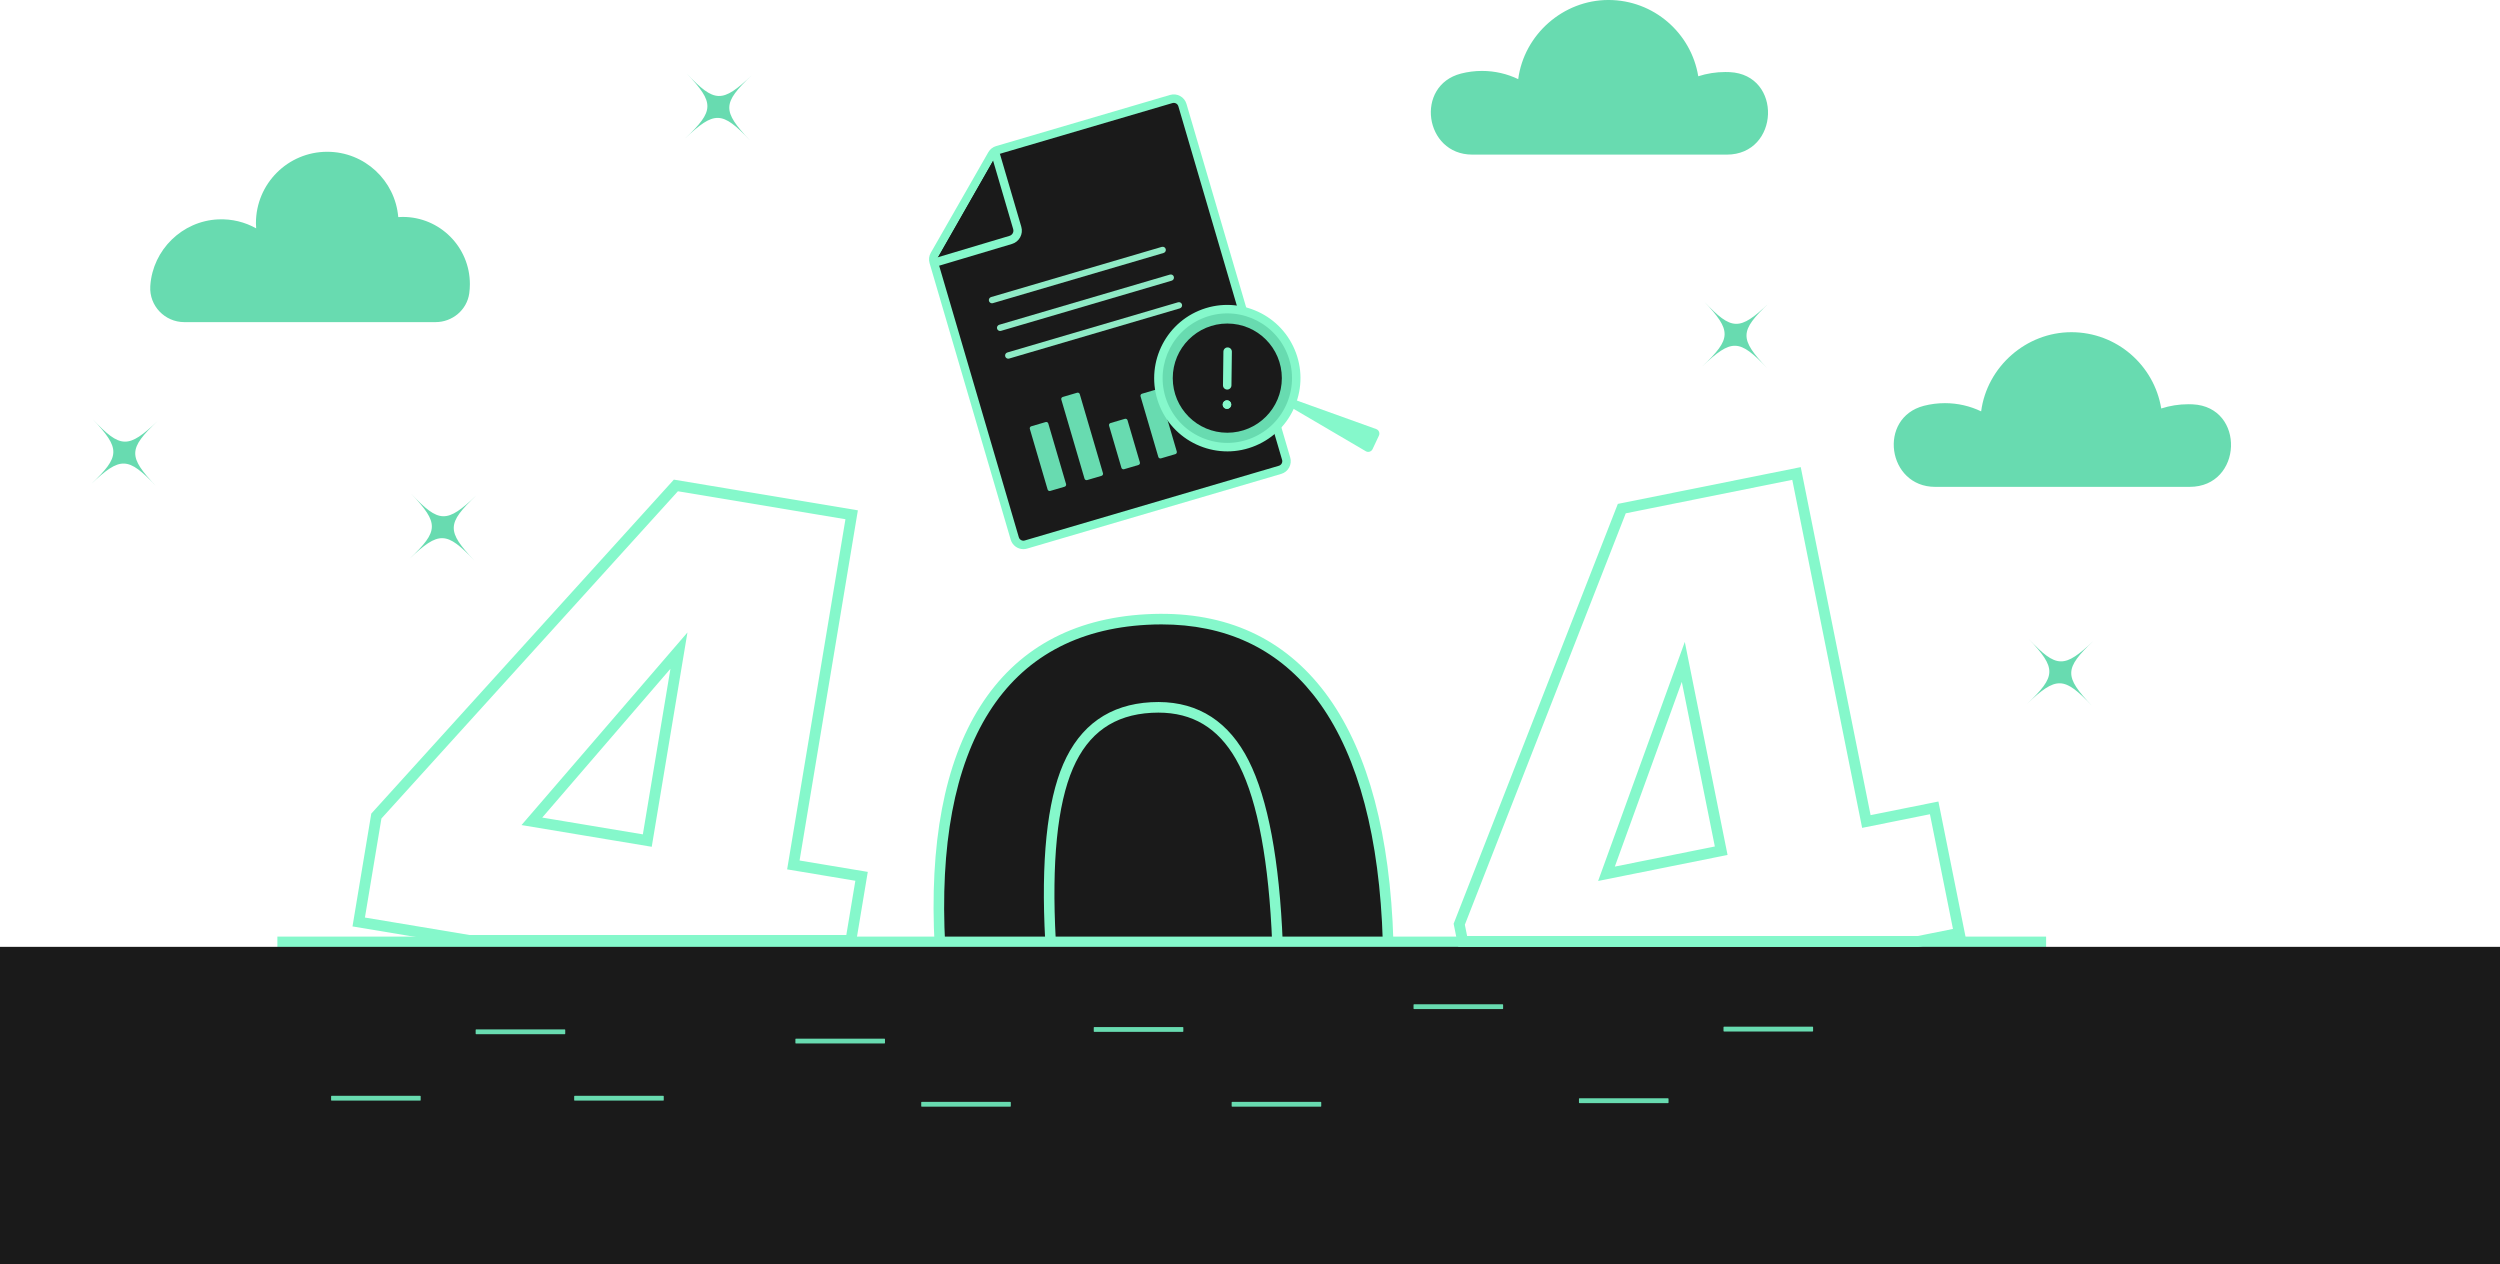
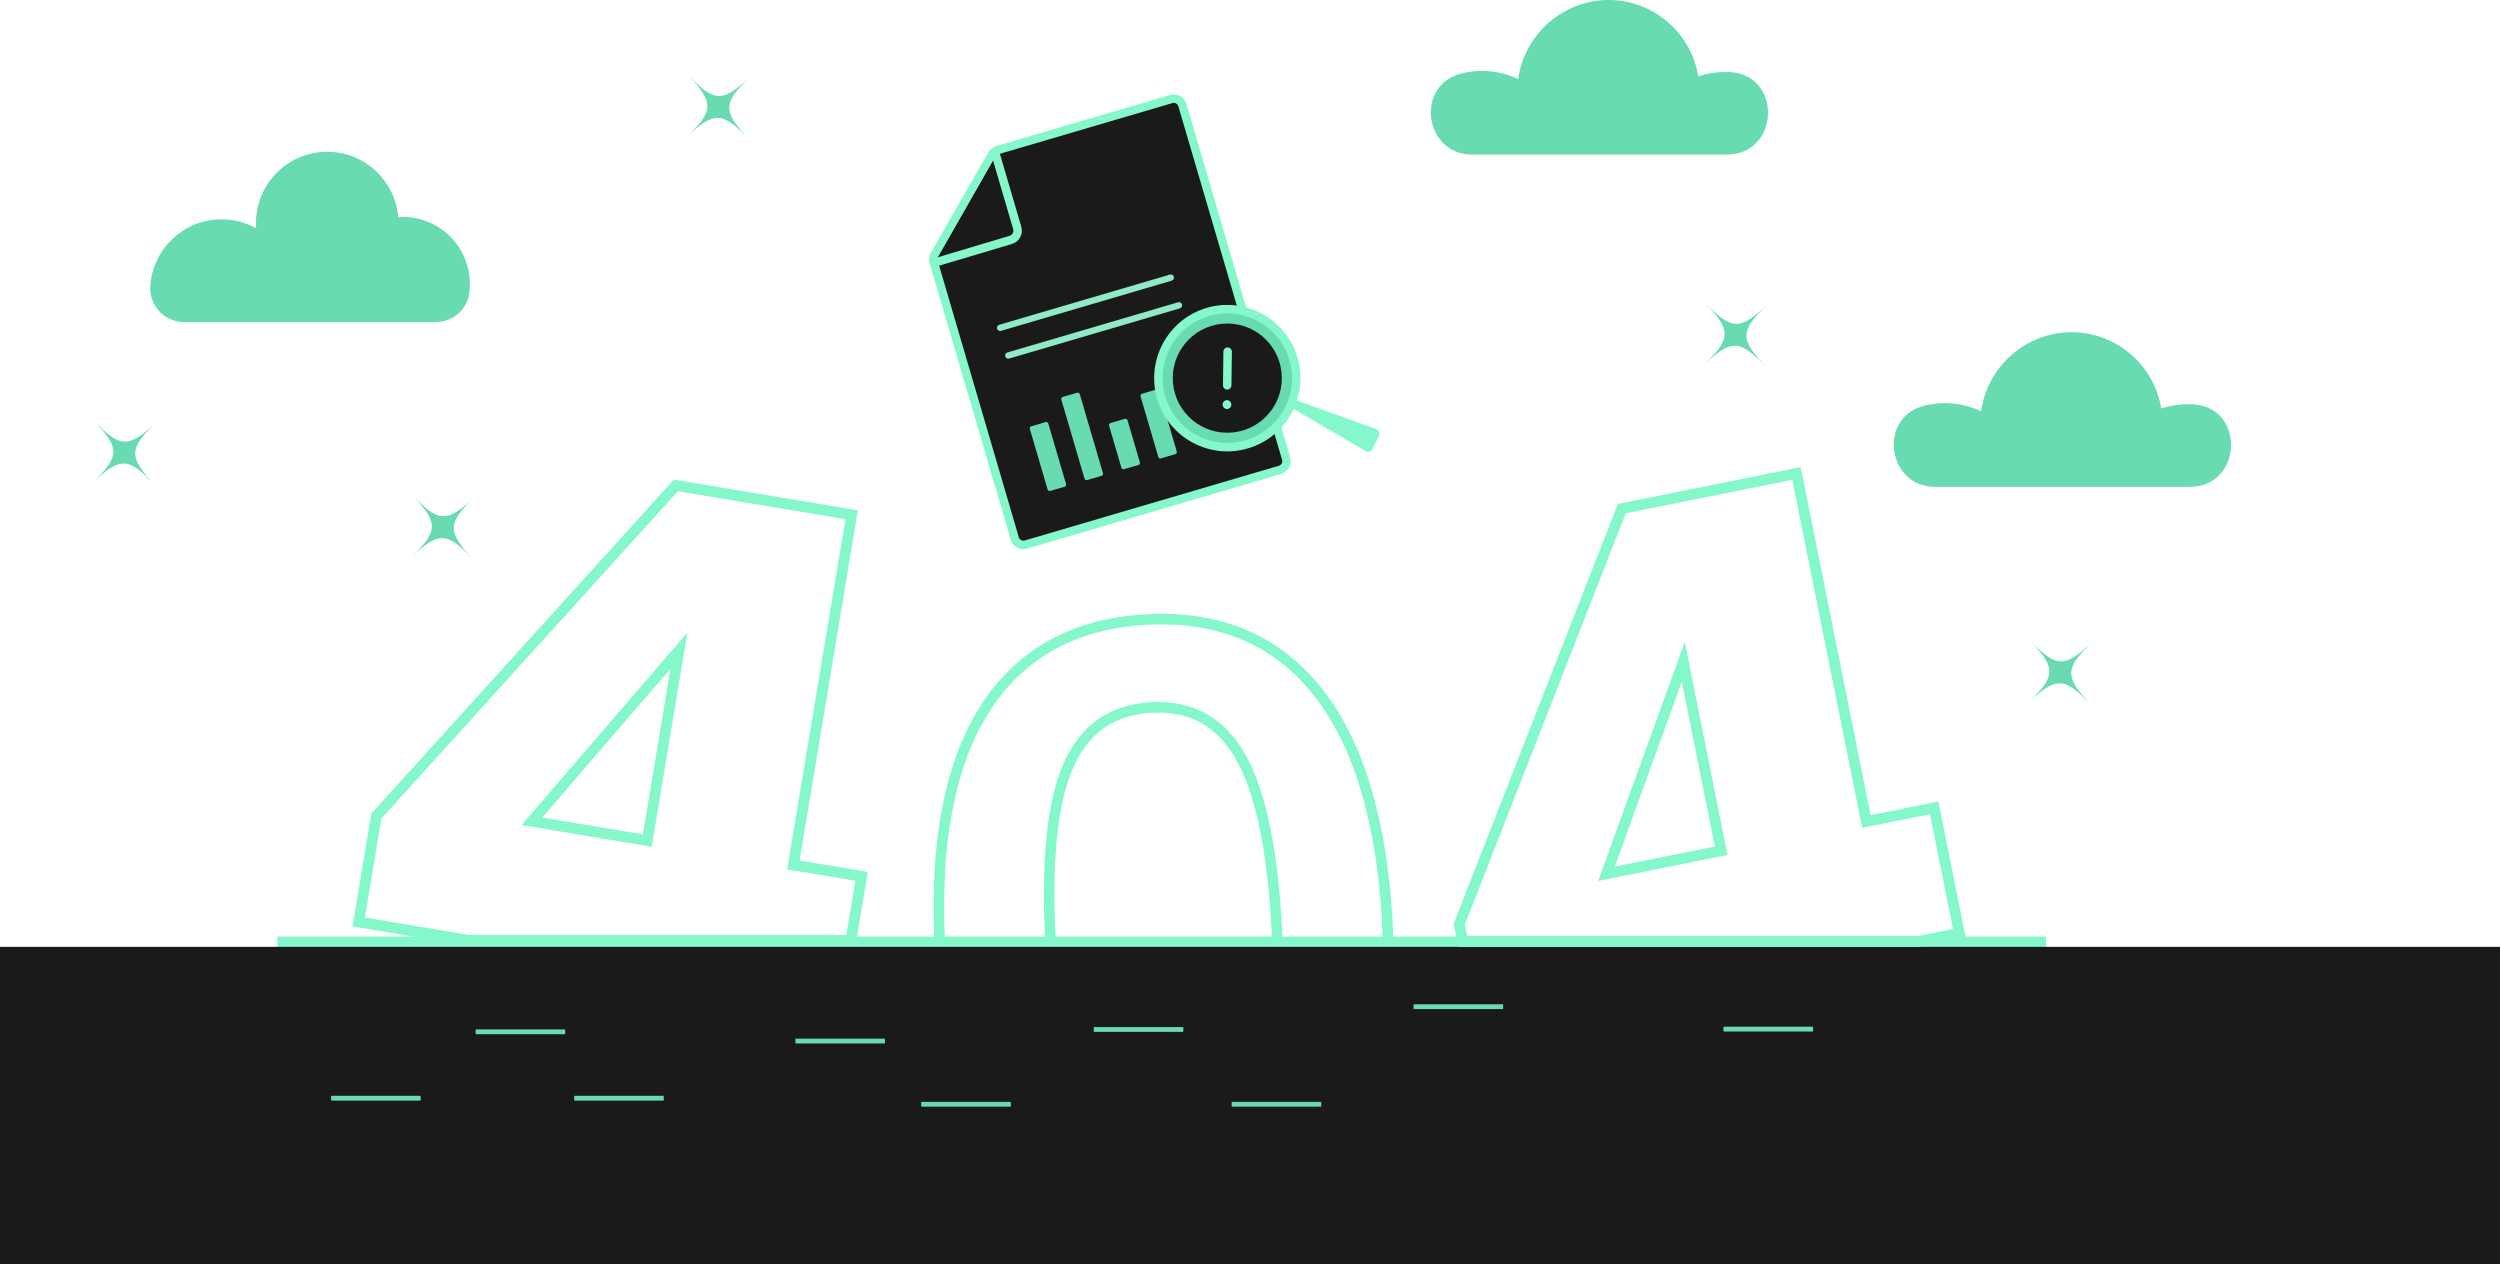
<svg xmlns="http://www.w3.org/2000/svg" width="694" height="351" viewBox="0 0 694 351" fill="none">
  <g clip-path="url(#clip0_1103_3949)">
-     <path d="M280.41 326.96C268.973 312.629 262.48 291.189 260.933 262.653C259.394 234.279 263.534 212.346 273.356 196.857C283.179 181.368 298.153 173.075 318.288 171.979C338.421 170.886 354.208 177.51 365.645 191.841C377.082 206.178 383.573 227.532 385.111 255.906C386.649 284.284 382.51 306.252 372.694 321.823C362.877 337.394 347.9 345.725 327.77 346.821C307.635 347.914 291.853 341.297 280.413 326.96H280.41Z" fill="#1A1A1A" />
    <path d="M323.599 348.405C305.043 348.405 290.145 341.511 279.266 327.877C267.688 313.366 261.027 291.451 259.468 262.733C257.921 234.179 262.175 211.749 272.117 196.07C282.166 180.228 297.672 171.63 318.209 170.513C338.744 169.394 355.092 176.264 366.793 190.924C378.374 205.438 385.029 227.274 386.579 255.827C388.126 284.378 383.875 306.846 373.938 322.608C363.899 338.532 348.393 347.171 327.852 348.288C326.417 348.367 324.999 348.405 323.605 348.405H323.599ZM322.425 173.334C321.092 173.334 319.739 173.372 318.365 173.446C298.831 174.507 284.103 182.649 274.595 197.642C264.987 212.796 260.883 234.643 262.398 262.571C263.921 290.663 270.368 312.018 281.555 326.04C291.847 338.94 305.988 345.464 323.625 345.464C324.958 345.464 326.311 345.426 327.685 345.352C347.222 344.291 361.943 336.11 371.446 321.039C381.051 305.803 385.155 283.914 383.64 255.986C382.126 228.058 375.685 206.783 364.495 192.758C354.199 179.858 340.059 173.334 322.425 173.334Z" fill="#85F8CB" />
    <path d="M324.594 323.919C314.029 323.919 305.906 319.011 300.428 309.305C294.803 299.353 291.345 283.123 290.148 261.067C288.953 239.013 290.638 222.543 295.159 212.111C299.826 201.341 308.025 195.561 319.53 194.935C331.032 194.306 339.803 199.126 345.607 209.243C351.228 219.046 354.687 235.281 355.893 257.49C357.088 279.541 355.406 296.05 350.888 306.561C346.223 317.416 338.027 323.237 326.522 323.86C325.871 323.895 325.228 323.913 324.594 323.913V323.919ZM321.526 197.824C320.924 197.824 320.314 197.842 319.691 197.874C309.244 198.441 302.101 203.483 297.853 213.283C293.515 223.292 291.909 239.313 293.08 260.908C294.252 282.509 297.583 298.304 302.985 307.86C308.272 317.222 315.919 321.494 326.364 320.93C336.806 320.363 343.948 315.285 348.193 305.403C352.529 295.312 354.135 279.247 352.963 257.655C351.783 235.907 348.454 220.113 343.065 210.709C338.1 202.052 331.04 197.821 321.529 197.821L321.526 197.824Z" fill="#85F8CB" />
    <path d="M568 260H77V263H568V260Z" fill="#85F8CB" />
    <path d="M532.161 302.364H507.587C507.506 302.364 507.44 302.43 507.44 302.511V303.554C507.44 303.636 507.506 303.701 507.587 303.701H532.161C532.242 303.701 532.308 303.636 532.308 303.554V302.511C532.308 302.43 532.242 302.364 532.161 302.364Z" fill="#C4CEFE" />
    <path d="M120.92 89.419C125.585 89.419 129.639 86.028 130.27 81.403C130.381 80.575 130.44 79.725 130.44 78.867C130.44 68.568 122.1 60.219 111.811 60.219C111.388 60.219 110.971 60.24 110.554 60.266C109.703 50.111 101.205 42.133 90.839 42.133C79.91 42.133 71.047 51.001 71.047 61.944C71.047 62.429 71.071 62.908 71.106 63.387C68.003 61.653 64.389 60.725 60.544 60.901C50.604 61.357 42.434 69.317 41.732 79.252C41.727 79.332 41.721 79.411 41.718 79.487C41.398 84.891 45.763 89.422 51.17 89.422H120.92V89.419Z" fill="#68DBB0" />
    <path d="M607.867 135.151C622.597 135.151 623.414 112.96 608.7 112.243C608.298 112.222 607.893 112.213 607.488 112.213C604.861 112.213 602.333 112.631 599.961 113.395C597.991 101.382 587.579 92.217 575.02 92.217C562.462 92.217 551.594 101.793 549.965 114.194C546.921 112.734 543.51 111.914 539.908 111.914C537.897 111.914 535.942 112.169 534.081 112.648C521.199 115.969 523.903 135.154 537.204 135.154H607.873L607.867 135.151Z" fill="#68DBB0" />
    <path d="M479.341 42.923C494.069 42.923 494.882 20.737 480.175 20.02C479.773 20 479.367 19.991 478.962 19.991C476.338 19.991 473.807 20.408 471.435 21.169C469.466 9.159 459.056 -0.003 446.503 -0.003C433.951 -0.003 423.083 9.571 421.454 21.968C418.41 20.508 414.999 19.688 411.4 19.688C409.389 19.688 407.437 19.944 405.573 20.423C392.694 23.743 395.398 42.92 408.696 42.92H479.341V42.923Z" fill="#68DBB0" />
    <path d="M473.035 83.689C480.762 91.856 482.875 91.911 491.033 84.177C482.875 91.911 482.819 94.027 490.546 102.193C482.819 94.027 480.706 93.971 472.548 101.706C480.706 93.971 480.762 91.856 473.035 83.689Z" fill="#68DBB0" />
    <path d="M190.658 20.438C198.384 28.604 200.498 28.66 208.656 20.925C200.498 28.66 200.442 30.775 208.169 38.941C200.442 30.775 198.328 30.719 190.17 38.453C198.328 30.719 198.384 28.604 190.658 20.438Z" fill="#68DBB0" />
    <path d="M114.168 137.103C121.894 145.269 124.008 145.325 132.166 137.59C124.008 145.325 123.952 147.44 131.679 155.606C123.952 147.44 121.839 147.384 113.681 155.119C121.839 147.384 121.894 145.269 114.168 137.103Z" fill="#68DBB0" />
    <path d="M25.748 116.392C33.474 124.558 35.588 124.614 43.746 116.879C35.588 124.614 35.532 126.729 43.259 134.895C35.532 126.729 33.419 126.673 25.261 134.408C33.419 126.673 33.474 124.558 25.748 116.392Z" fill="#68DBB0" />
    <path d="M563.181 177.39C570.908 185.556 573.021 185.612 581.179 177.877C573.021 185.612 572.965 187.727 580.692 195.894C572.965 187.727 570.852 187.672 562.694 195.406C570.852 187.672 570.908 185.556 563.181 177.39Z" fill="#68DBB0" />
    <path d="M284.79 151.163L355.342 130.423C356.663 130.035 357.42 128.648 357.029 127.326L328.234 29.173C327.847 27.851 326.461 27.093 325.14 27.484L276.835 41.683C276.219 41.865 275.693 42.276 275.373 42.837L259.398 70.759C259.06 71.35 258.978 72.049 259.169 72.701L281.691 149.473C282.078 150.796 283.464 151.554 284.785 151.163H284.79Z" fill="#1A1A1A" />
    <path d="M284.089 152.442C282.503 152.442 281.039 151.404 280.569 149.806L258.047 73.034C257.768 72.079 257.888 71.039 258.385 70.175L274.36 42.253C274.833 41.427 275.596 40.825 276.509 40.555L324.814 26.356C325.753 26.079 326.746 26.185 327.606 26.655C328.466 27.126 329.091 27.901 329.367 28.842L358.162 126.994C358.438 127.934 358.333 128.928 357.863 129.789C357.393 130.65 356.618 131.275 355.679 131.552L285.128 152.292C284.784 152.392 284.438 152.442 284.097 152.442H284.089ZM325.847 28.557C325.721 28.557 325.598 28.574 325.475 28.61L277.169 42.809C276.841 42.905 276.568 43.123 276.397 43.42L260.422 71.341C260.246 71.653 260.202 72.026 260.302 72.37L282.823 149.142C282.923 149.48 283.146 149.759 283.457 149.929C283.766 150.097 284.124 150.135 284.461 150.038L355.012 129.298C355.35 129.198 355.629 128.975 355.799 128.663C355.969 128.355 356.008 127.996 355.908 127.658L327.113 29.506C327.013 29.168 326.79 28.889 326.479 28.718C326.282 28.61 326.068 28.557 325.847 28.557Z" fill="#85F8CB" />
    <path d="M276.497 43.205L282.386 63.284C282.8 64.695 281.996 66.175 280.59 66.599L259.624 72.861" fill="#1A1A1A" />
    <path d="M259.624 74.033C259.119 74.033 258.652 73.704 258.499 73.193C258.314 72.57 258.667 71.915 259.289 71.73L280.255 65.468C281.042 65.233 281.494 64.401 281.262 63.613L275.373 43.535C275.191 42.911 275.546 42.259 276.169 42.077C276.791 41.895 277.443 42.25 277.625 42.873L283.514 62.952C284.11 64.98 282.947 67.119 280.924 67.721L259.958 73.983C259.847 74.016 259.732 74.033 259.621 74.033H259.624Z" fill="#85F8CB" />
    <path d="M290.276 117.162L286.28 118.337C285.969 118.429 285.79 118.755 285.882 119.067L290.817 135.884C290.908 136.196 291.235 136.374 291.546 136.283L295.543 135.108C295.854 135.016 296.032 134.689 295.94 134.378L291.005 117.56C290.914 117.249 290.587 117.071 290.276 117.162Z" fill="#68DBB0" />
    <path d="M312.27 116.265L308.273 117.44C307.962 117.531 307.784 117.858 307.875 118.169L311.306 129.859C311.397 130.17 311.723 130.348 312.034 130.257L316.031 129.082C316.342 128.99 316.52 128.664 316.429 128.352L312.999 116.663C312.907 116.351 312.581 116.173 312.27 116.265Z" fill="#68DBB0" />
    <path d="M321.009 108.123L317.012 109.298C316.701 109.39 316.523 109.716 316.614 110.028L321.549 126.845C321.641 127.157 321.967 127.335 322.278 127.244L326.275 126.068C326.586 125.977 326.764 125.65 326.673 125.339L321.738 108.521C321.646 108.21 321.32 108.032 321.009 108.123Z" fill="#68DBB0" />
    <path d="M299.015 109.02L295.018 110.196C294.707 110.287 294.529 110.614 294.621 110.925L301.06 132.869C301.151 133.18 301.478 133.358 301.789 133.267L305.785 132.092C306.097 132 306.275 131.673 306.183 131.362L299.744 109.419C299.653 109.107 299.326 108.929 299.015 109.02Z" fill="#68DBB0" />
-     <path d="M275.382 84.192C275 84.192 274.651 83.942 274.536 83.557C274.398 83.09 274.665 82.599 275.132 82.464L322.513 68.535C322.977 68.397 323.47 68.665 323.605 69.132C323.74 69.599 323.476 70.09 323.009 70.225L275.628 84.154C275.546 84.177 275.461 84.189 275.379 84.189L275.382 84.192Z" fill="#8FEAC5" />
    <path d="M277.636 91.882C277.255 91.882 276.905 91.632 276.791 91.248C276.653 90.78 276.92 90.29 277.387 90.154L324.767 76.226C325.234 76.088 325.724 76.355 325.859 76.822C325.994 77.29 325.73 77.78 325.263 77.915L277.883 91.844C277.801 91.868 277.715 91.879 277.633 91.879L277.636 91.882Z" fill="#8FEAC5" />
    <path d="M279.894 99.572C279.512 99.572 279.163 99.322 279.049 98.937C278.911 98.47 279.178 97.979 279.644 97.844L327.025 83.915C327.492 83.777 327.982 84.045 328.117 84.512C328.252 84.979 327.988 85.47 327.521 85.605L280.141 99.534C280.058 99.557 279.973 99.569 279.891 99.569L279.894 99.572Z" fill="#8FEAC5" />
    <path d="M381.028 124.672L382.786 120.931C383.121 120.217 382.771 119.371 382.029 119.107L358.415 110.617L357.378 112.489L379.143 125.26C379.821 125.657 380.693 125.386 381.025 124.675L381.028 124.672Z" fill="#85F8CB" />
    <path d="M340.699 124.12C351.264 124.12 359.83 115.546 359.83 104.97C359.83 94.393 351.264 85.819 340.699 85.819C330.133 85.819 321.567 94.393 321.567 104.97C321.567 115.546 330.133 124.12 340.699 124.12Z" fill="#68DBB0" />
    <path d="M340.698 120.126C349.061 120.126 355.84 113.34 355.84 104.969C355.84 96.599 349.061 89.812 340.698 89.812C332.336 89.812 325.557 96.599 325.557 104.969C325.557 113.34 332.336 120.126 340.698 120.126Z" fill="#1A1A1A" />
    <path d="M340.702 125.304C338.109 125.304 335.52 124.801 333.048 123.793C328.026 121.748 324.098 117.866 321.99 112.862C317.642 102.536 322.495 90.591 332.814 86.239C343.129 81.887 355.062 86.745 359.41 97.073C361.518 102.075 361.55 107.599 359.507 112.63C357.464 117.658 353.586 121.59 348.586 123.699C346.047 124.772 343.376 125.307 340.702 125.307V125.304ZM333.724 88.405C324.6 92.254 320.308 102.815 324.154 111.948C326.018 116.371 329.491 119.806 333.932 121.616C338.374 123.426 343.255 123.394 347.674 121.531C352.092 119.665 355.523 116.189 357.332 111.743C359.14 107.297 359.108 102.41 357.246 97.987C353.401 88.855 342.847 84.558 333.727 88.408L333.724 88.405Z" fill="#85F8CB" />
    <path d="M340.675 108.146C340.675 108.146 340.666 108.146 340.66 108.146C340.011 108.137 339.492 107.605 339.501 106.956L339.618 97.606C339.627 96.956 340.161 96.424 340.807 96.445C341.456 96.454 341.975 96.986 341.967 97.635L341.849 106.985C341.84 107.629 341.318 108.146 340.675 108.146Z" fill="#85F8CB" />
    <path d="M340.607 113.488C340.299 113.488 339.997 113.365 339.777 113.144C339.724 113.091 339.674 113.03 339.633 112.965C339.589 112.903 339.553 112.833 339.524 112.762C339.495 112.692 339.471 112.618 339.457 112.542C339.442 112.468 339.433 112.389 339.433 112.313C339.433 112.236 339.442 112.16 339.457 112.083C339.471 112.01 339.495 111.936 339.524 111.863C339.553 111.792 339.589 111.725 339.633 111.66C339.674 111.596 339.724 111.537 339.777 111.481C340.05 111.211 340.455 111.084 340.836 111.161C340.913 111.175 340.986 111.199 341.056 111.228C341.127 111.258 341.197 111.293 341.259 111.337C341.324 111.378 341.385 111.428 341.438 111.481C341.491 111.537 341.541 111.596 341.585 111.66C341.626 111.725 341.661 111.792 341.693 111.863C341.723 111.936 341.743 112.01 341.758 112.083C341.776 112.16 341.782 112.236 341.782 112.313C341.782 112.624 341.655 112.927 341.438 113.144C341.221 113.365 340.916 113.488 340.607 113.488Z" fill="#85F8CB" />
    <path d="M340.607 113.494C339.959 113.494 339.427 112.963 339.427 112.313C339.427 111.993 339.559 111.684 339.788 111.461C340.008 111.249 340.305 111.132 340.607 111.132C341.256 111.132 341.787 111.664 341.787 112.313C341.787 112.343 341.787 112.372 341.785 112.404C341.738 113.015 341.221 113.497 340.607 113.497V113.494Z" fill="#85F8CB" />
    <path d="M694 262.845H0V351H694V262.845Z" fill="#1A1A1A" />
-     <path d="M116.634 304.198H92.06C91.979 304.198 91.913 304.264 91.913 304.345V305.388C91.913 305.47 91.979 305.535 92.06 305.535H116.634C116.715 305.535 116.78 305.47 116.78 305.388V304.345C116.78 304.264 116.715 304.198 116.634 304.198Z" fill="#68DBB0" />
+     <path d="M116.634 304.198H92.06C91.979 304.198 91.913 304.264 91.913 304.345V305.388C91.913 305.47 91.979 305.535 92.06 305.535H116.634C116.715 305.535 116.78 305.47 116.78 305.388V304.345Z" fill="#68DBB0" />
    <path d="M184.111 304.198H159.537C159.456 304.198 159.391 304.264 159.391 304.345V305.388C159.391 305.47 159.456 305.535 159.537 305.535H184.111C184.192 305.535 184.258 305.47 184.258 305.388V304.345C184.258 304.264 184.192 304.198 184.111 304.198Z" fill="#68DBB0" />
    <path d="M245.524 288.333H220.95C220.869 288.333 220.803 288.399 220.803 288.48V289.523C220.803 289.604 220.869 289.67 220.95 289.67H245.524C245.605 289.67 245.671 289.604 245.671 289.523V288.48C245.671 288.399 245.605 288.333 245.524 288.333Z" fill="#68DBB0" />
    <path d="M280.452 305.876H255.878C255.797 305.876 255.731 305.942 255.731 306.023V307.066C255.731 307.147 255.797 307.213 255.878 307.213H280.452C280.533 307.213 280.598 307.147 280.598 307.066V306.023C280.598 305.942 280.533 305.876 280.452 305.876Z" fill="#68DBB0" />
    <path d="M366.629 305.876H342.055C341.974 305.876 341.908 305.942 341.908 306.023V307.066C341.908 307.147 341.974 307.213 342.055 307.213H366.629C366.71 307.213 366.776 307.147 366.776 307.066V306.023C366.776 305.942 366.71 305.876 366.629 305.876Z" fill="#68DBB0" />
-     <path d="M463.039 304.886H438.466C438.385 304.886 438.319 304.952 438.319 305.033V306.076C438.319 306.157 438.385 306.223 438.466 306.223H463.039C463.121 306.223 463.186 306.157 463.186 306.076V305.033C463.186 304.952 463.121 304.886 463.039 304.886Z" fill="#68DBB0" />
    <path d="M156.763 285.762H132.189C132.108 285.762 132.042 285.827 132.042 285.909V286.952C132.042 287.033 132.108 287.099 132.189 287.099H156.763C156.844 287.099 156.91 287.033 156.91 286.952V285.909C156.91 285.827 156.844 285.762 156.763 285.762Z" fill="#68DBB0" />
    <path d="M328.346 285.112H303.772C303.691 285.112 303.625 285.178 303.625 285.259V286.302C303.625 286.384 303.691 286.449 303.772 286.449H328.346C328.427 286.449 328.492 286.384 328.492 286.302V285.259C328.492 285.178 328.427 285.112 328.346 285.112Z" fill="#68DBB0" />
    <path d="M503.166 285.007H478.592C478.511 285.007 478.445 285.073 478.445 285.154V286.197C478.445 286.278 478.511 286.344 478.592 286.344H503.166C503.247 286.344 503.313 286.278 503.313 286.197V285.154C503.313 285.073 503.247 285.007 503.166 285.007Z" fill="#68DBB0" />
    <path d="M417.118 278.786H392.544C392.463 278.786 392.397 278.852 392.397 278.933V279.976C392.397 280.057 392.463 280.123 392.544 280.123H417.118C417.199 280.123 417.264 280.057 417.264 279.976V278.933C417.264 278.852 417.199 278.786 417.118 278.786Z" fill="#68DBB0" />
    <path d="M536.925 224.264L518.102 228.049L498.71 131.437L450.211 141.189L405.085 256.562L406.045 261.342H532.495L543.906 259.048L536.925 224.264ZM445.957 242.562L467.284 183.742L477.805 236.156L445.957 242.562Z" stroke="#85F8CB" stroke-width="3" stroke-miterlimit="10" />
    <path d="M220.234 240.107L236.421 142.903L187.625 134.761L104.475 226.539L99.578 255.942L130.188 261.049H236.209L239.171 243.268L220.234 240.107ZM179.69 233.342L147.648 227.997L188.474 180.61L179.69 233.342Z" stroke="#85F8CB" stroke-width="3" stroke-miterlimit="10" />
  </g>
  <defs>
    <clipPath id="clip0_1103_3949">
      <rect width="694" height="351" fill="white" />
    </clipPath>
  </defs>
</svg>